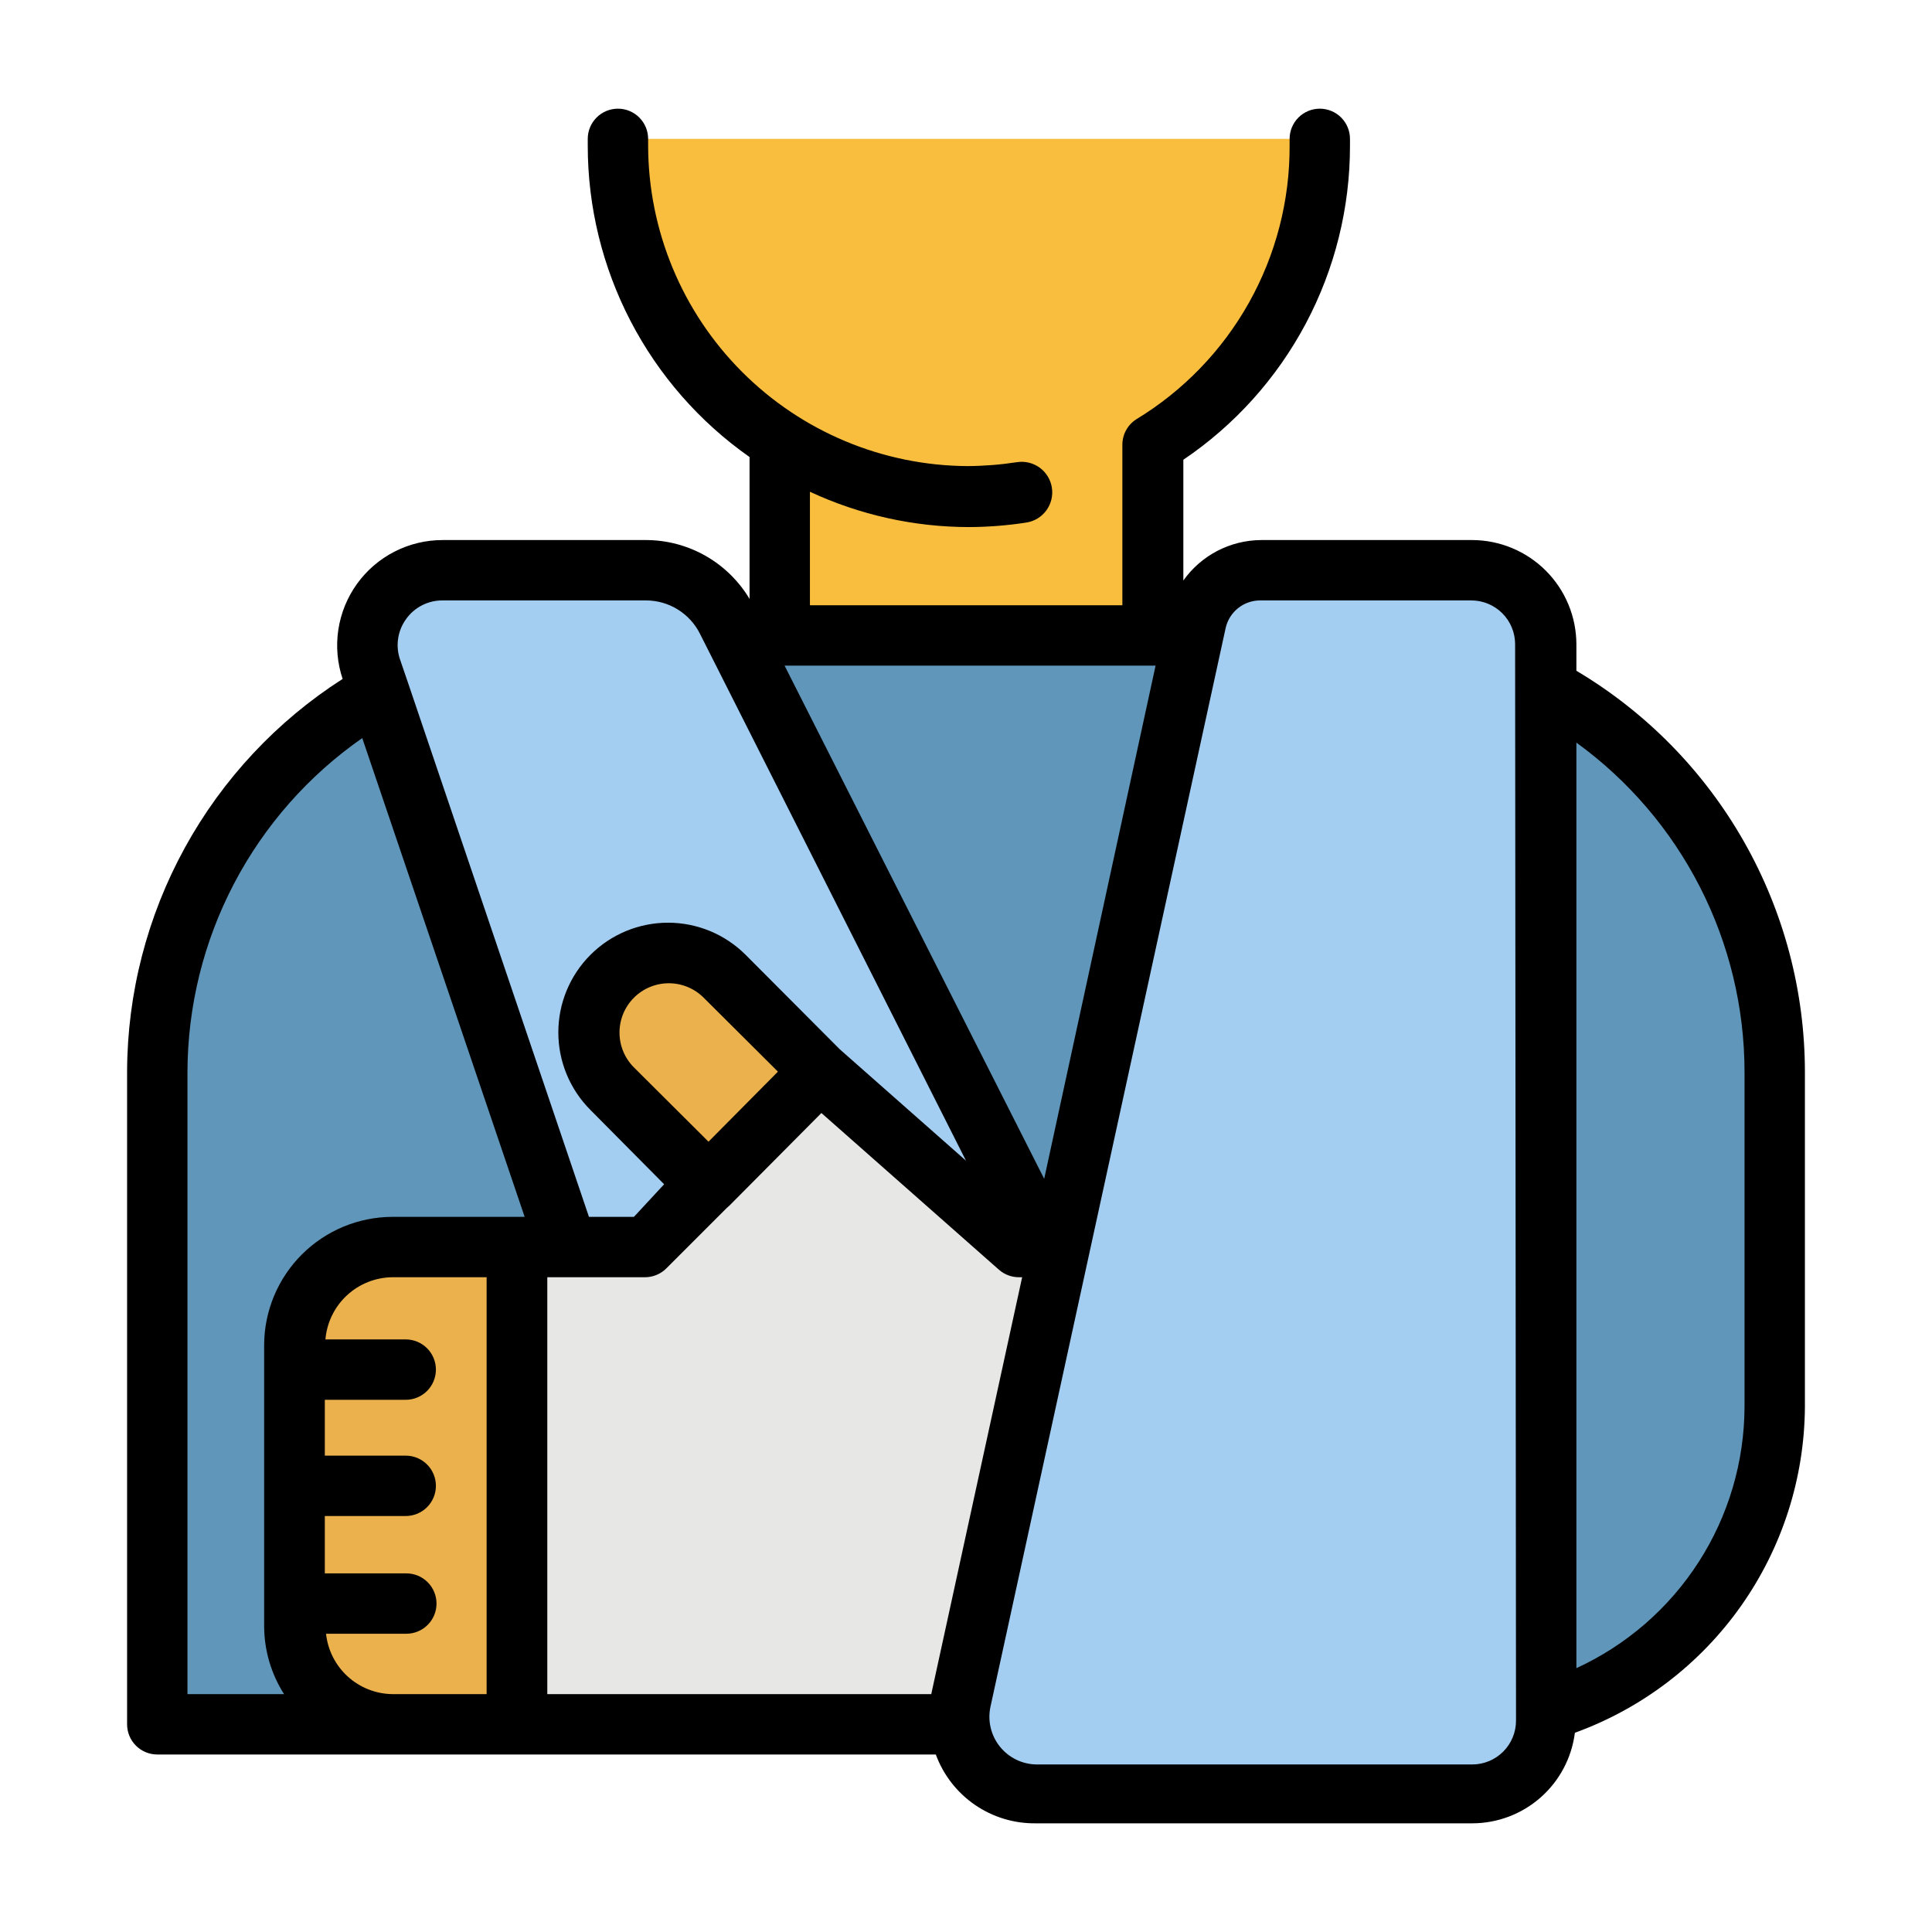
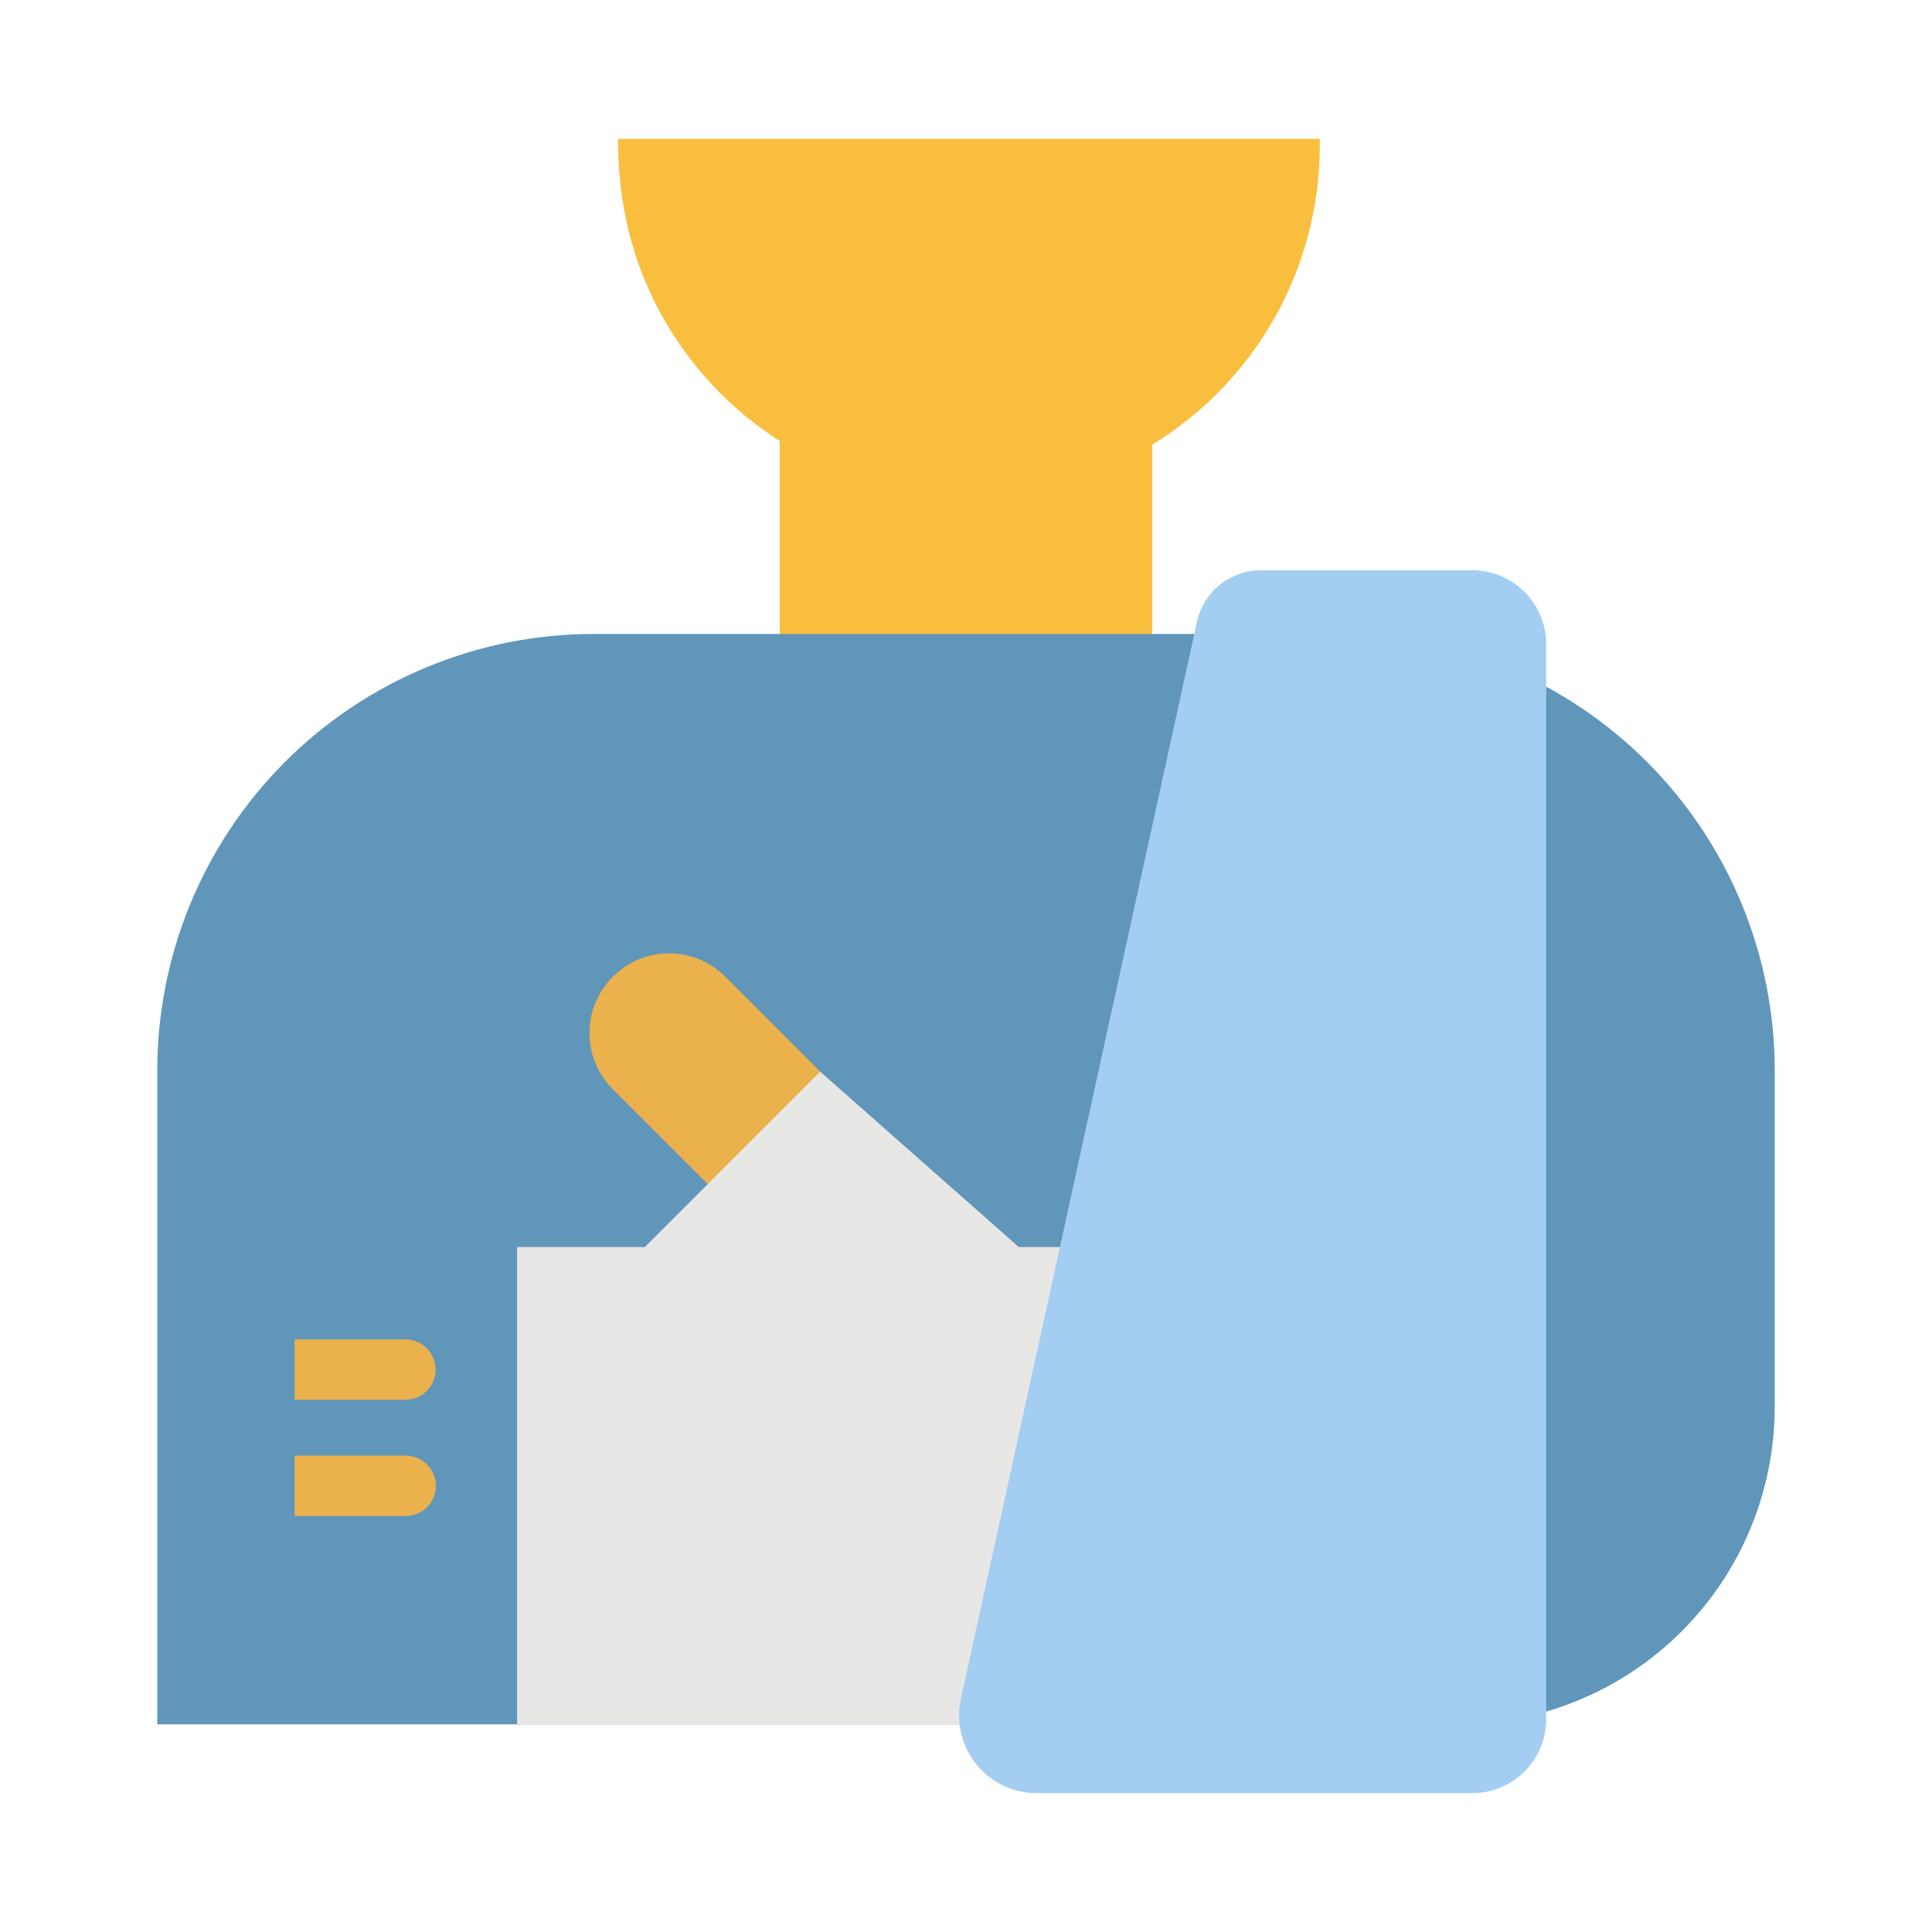
<svg xmlns="http://www.w3.org/2000/svg" width="512" height="512" viewBox="0 0 512 512" fill="none">
-   <path d="M163.76 36.8V38.64C163.758 54.234 167.686 69.577 175.18 83.251C182.675 96.926 193.494 108.492 206.64 116.88V192H305.36V117.84C318.92 109.542 330.123 97.902 337.897 84.035C345.671 70.168 349.756 54.538 349.76 38.64V36.8H163.76Z" fill="#FABE3F" />
+   <path d="M163.76 36.8C163.758 54.234 167.686 69.577 175.18 83.251C182.675 96.926 193.494 108.492 206.64 116.88V192H305.36V117.84C318.92 109.542 330.123 97.902 337.897 84.035C345.671 70.168 349.756 54.538 349.76 38.64V36.8H163.76Z" fill="#FABE3F" />
  <path d="M157.36 168H354.64C369.865 168 384.941 171.005 399.002 176.844C413.063 182.682 425.833 191.239 436.58 202.023C447.327 212.807 455.84 225.607 461.63 239.688C467.42 253.769 470.373 268.855 470.32 284.08V372.8C470.32 383.852 468.143 394.796 463.914 405.007C459.685 415.217 453.485 424.495 445.67 432.31C437.855 440.125 428.578 446.324 418.367 450.554C408.156 454.783 397.212 456.96 386.16 456.96H41.68V284.08C41.628 268.855 44.581 253.769 50.371 239.688C56.161 225.607 64.673 212.807 75.421 202.023C86.168 191.239 98.938 182.682 112.999 176.844C127.06 171.005 142.135 168 157.36 168V168Z" fill="#6096BA" />
-   <path d="M117.28 151.12H171.28C175.704 151.126 180.04 152.354 183.809 154.67C187.578 156.985 190.634 160.297 192.64 164.24L340.72 456.96H193.2L98.4 177.52C97.367 174.517 97.067 171.31 97.525 168.167C97.983 165.024 99.186 162.036 101.033 159.452C102.881 156.869 105.32 154.765 108.146 153.315C110.972 151.866 114.104 151.113 117.28 151.12V151.12Z" fill="#A3CEF1" />
  <path d="M192.073 258.699L227.706 294.332L197.898 324.139L162.266 288.506C158.36 284.541 156.185 279.189 156.217 273.624C156.249 268.058 158.485 262.732 162.435 258.812C166.381 254.867 171.731 252.65 177.311 252.65C182.89 252.65 188.241 254.867 192.186 258.812L192.073 258.699Z" fill="#EAB14D" />
-   <path d="M104 330.48H160V456.96H104C97.104 456.96 90.491 454.221 85.615 449.345C80.739 444.469 78 437.856 78 430.96V356.48C78 349.584 80.739 342.971 85.615 338.095C90.491 333.219 97.104 330.48 104 330.48V330.48Z" fill="#EAB14D" />
-   <path d="M115.52 424.56C115.52 426.682 114.678 428.716 113.177 430.217C111.677 431.717 109.642 432.56 107.52 432.56H78.16C78.118 432.027 78.118 431.492 78.16 430.96V416.56H107.6C109.708 416.581 111.723 417.433 113.206 418.931C114.689 420.429 115.521 422.452 115.52 424.56V424.56Z" fill="#EAB14D" />
  <path d="M115.52 393.76C115.52 395.882 114.677 397.917 113.177 399.417C111.677 400.917 109.642 401.76 107.52 401.76H78.08V385.76H107.52C109.642 385.76 111.677 386.603 113.177 388.103C114.677 389.603 115.52 391.638 115.52 393.76Z" fill="#EAB14D" />
  <path d="M107.521 370.96H78.081V356.48C78.041 355.974 78.041 355.466 78.081 354.96H107.441C109.562 354.96 111.597 355.803 113.098 357.303C114.598 358.803 115.441 360.838 115.441 362.96C115.441 365.082 114.598 367.117 113.098 368.617C111.597 370.117 109.562 370.96 107.441 370.96H107.521Z" fill="#EAB14D" />
  <path d="M376.479 456.96H137.039V330.48H170.879L217.359 284L269.999 330.48H376.479V456.96Z" fill="#E7E7E6" />
  <path d="M390.16 151.12H334.16C330.196 151.121 326.352 152.479 323.267 154.968C320.181 157.457 318.041 160.926 317.2 164.8L254.64 450.24C253.983 453.242 254.006 456.354 254.71 459.345C255.413 462.337 256.778 465.133 258.705 467.528C260.631 469.922 263.07 471.854 265.841 473.182C268.613 474.51 271.647 475.2 274.72 475.2H390.16C395.29 475.201 400.216 473.191 403.88 469.602C407.545 466.012 409.656 461.129 409.76 456V170.72C409.76 165.522 407.695 160.537 404.02 156.861C400.344 153.185 395.359 151.12 390.16 151.12V151.12Z" fill="#A3CEF1" />
-   <path d="M417.76 177.76V170.72C417.739 163.407 414.824 156.399 409.653 151.227C404.481 146.056 397.473 143.141 390.16 143.12H334.16C330.128 143.15 326.162 144.138 322.587 146.001C319.013 147.865 315.932 150.552 313.6 153.84V121.84C327.208 112.646 338.352 100.252 346.052 85.745C353.751 71.239 357.772 55.063 357.76 38.64V36.8C357.76 34.678 356.917 32.644 355.417 31.143C353.916 29.643 351.881 28.8 349.76 28.8C347.638 28.8 345.603 29.643 344.103 31.143C342.603 32.644 341.76 34.678 341.76 36.8V38.64C341.813 53.201 338.099 67.528 330.978 80.228C323.856 92.928 313.57 103.571 301.12 111.12C299.97 111.857 299.028 112.877 298.384 114.081C297.74 115.285 297.415 116.635 297.44 118V160.4H214.64V130.32C227.819 136.462 242.179 139.656 256.72 139.68C261.836 139.665 266.944 139.264 272 138.48C274.121 138.151 276.026 136.993 277.293 135.26C278.561 133.527 279.089 131.362 278.76 129.24C278.431 127.118 277.273 125.214 275.54 123.946C273.807 122.679 271.641 122.151 269.52 122.48C265.178 123.147 260.793 123.495 256.4 123.52C233.949 123.394 212.458 114.403 196.605 98.505C180.753 82.608 171.823 61.091 171.76 38.64V36.8C171.76 34.678 170.917 32.644 169.417 31.143C167.916 29.643 165.881 28.8 163.76 28.8C161.638 28.8 159.603 29.643 158.103 31.143C156.603 32.644 155.76 34.678 155.76 36.8V38.64C155.763 54.82 159.66 70.762 167.124 85.118C174.587 99.474 185.397 111.823 198.64 121.12V158.72C195.811 153.981 191.806 150.055 187.012 147.321C182.218 144.588 176.798 143.14 171.28 143.12H117.28C112.85 143.118 108.484 144.171 104.542 146.19C100.6 148.209 97.194 151.137 94.607 154.733C92.02 158.328 90.326 162.487 89.663 166.867C89.001 171.246 89.391 175.721 90.8 179.92C73.345 191.1 58.971 206.476 48.993 224.645C39.014 242.813 33.75 263.192 33.68 283.92V456.96C33.68 459.082 34.523 461.117 36.023 462.617C37.523 464.117 39.558 464.96 41.68 464.96H248C249.985 470.366 253.598 475.023 258.34 478.289C263.083 481.556 268.721 483.272 274.48 483.2H390.16C396.837 483.194 403.284 480.754 408.291 476.336C413.298 471.918 416.523 465.825 417.36 459.2C435.134 452.757 450.507 441.02 461.406 425.572C472.306 410.124 478.209 391.706 478.32 372.8V284.08C478.305 262.63 472.715 241.551 462.098 222.912C451.481 204.274 436.202 188.714 417.76 177.76V177.76ZM246.8 448.96H145.04V338.48H170.88C171.933 338.486 172.976 338.284 173.951 337.886C174.926 337.488 175.812 336.902 176.56 336.16L192.56 320.16L193.28 319.52L217.68 294.96L264.72 336.48C266.178 337.766 268.055 338.477 270 338.48H270.88L246.88 448.56L246.8 448.96ZM104 448.96C99.617 448.907 95.406 447.249 92.162 444.301C88.919 441.353 86.869 437.318 86.4 432.96H107.68C109.801 432.96 111.836 432.117 113.337 430.617C114.837 429.117 115.68 427.082 115.68 424.96C115.68 422.838 114.837 420.803 113.337 419.303C111.836 417.803 109.801 416.96 107.68 416.96H86.08V401.76H107.52C109.641 401.76 111.676 400.917 113.177 399.417C114.677 397.917 115.52 395.882 115.52 393.76C115.52 391.638 114.677 389.604 113.177 388.103C111.676 386.603 109.641 385.76 107.52 385.76H86.08V370.96H107.52C109.641 370.96 111.676 370.117 113.177 368.617C114.677 367.117 115.52 365.082 115.52 362.96C115.52 360.838 114.677 358.803 113.177 357.303C111.676 355.803 109.641 354.96 107.52 354.96H86.24C86.618 350.495 88.647 346.332 91.932 343.285C95.216 340.237 99.519 338.524 104 338.48H128.96V448.96H104ZM187.76 302.56L168 282.88C165.549 280.429 164.172 277.106 164.172 273.64C164.172 270.174 165.549 266.851 168 264.4C170.45 261.949 173.774 260.573 177.24 260.573C180.705 260.573 184.029 261.949 186.48 264.4L206.16 284L187.76 302.56ZM276.72 312.4L207.92 176.4H306.24L276.72 312.4ZM107.6 164.08C108.695 162.535 110.146 161.277 111.832 160.414C113.517 159.55 115.386 159.106 117.28 159.12H171.28C174.243 159.136 177.143 159.975 179.657 161.543C182.172 163.111 184.201 165.346 185.52 168L256 307.6L222.56 278.08L197.6 253.04C192.147 247.587 184.751 244.524 177.04 244.524C169.328 244.524 161.933 247.587 156.48 253.04C151.027 258.493 147.963 265.889 147.963 273.6C147.963 281.312 151.027 288.707 156.48 294.16L176 313.84L168 322.48H156.08L108.08 180.8L106.08 174.96C105.428 173.16 105.226 171.228 105.491 169.332C105.756 167.436 106.48 165.633 107.6 164.08V164.08ZM49.68 284.08C49.721 266.695 53.953 249.576 62.016 234.174C70.079 218.772 81.736 205.54 96 195.6L139.04 322.48H104C94.989 322.501 86.353 326.09 79.981 332.462C73.61 338.833 70.021 347.469 70 356.48V430.96C70.02 437.339 71.851 443.581 75.28 448.96H49.68V284.08ZM401.76 456C401.76 459.077 400.538 462.027 398.362 464.203C396.187 466.378 393.236 467.6 390.16 467.6H274.72C272.846 467.582 271 467.148 269.314 466.329C267.629 465.509 266.147 464.326 264.976 462.863C263.804 461.401 262.972 459.696 262.541 457.873C262.109 456.049 262.088 454.153 262.48 452.32L324.8 166.48C325.255 164.398 326.407 162.534 328.065 161.196C329.724 159.858 331.789 159.125 333.92 159.12H389.92C391.443 159.12 392.951 159.42 394.359 160.003C395.766 160.586 397.045 161.44 398.122 162.518C399.199 163.595 400.054 164.874 400.637 166.281C401.22 167.688 401.52 169.197 401.52 170.72L401.76 456ZM462.32 372.8C462.278 387.396 458.06 401.676 450.164 413.952C442.268 426.228 431.024 435.988 417.76 442.08V196.8C431.548 206.8 442.773 219.921 450.518 235.091C458.262 250.26 462.307 267.048 462.32 284.08V372.8Z" fill="black" />
</svg>